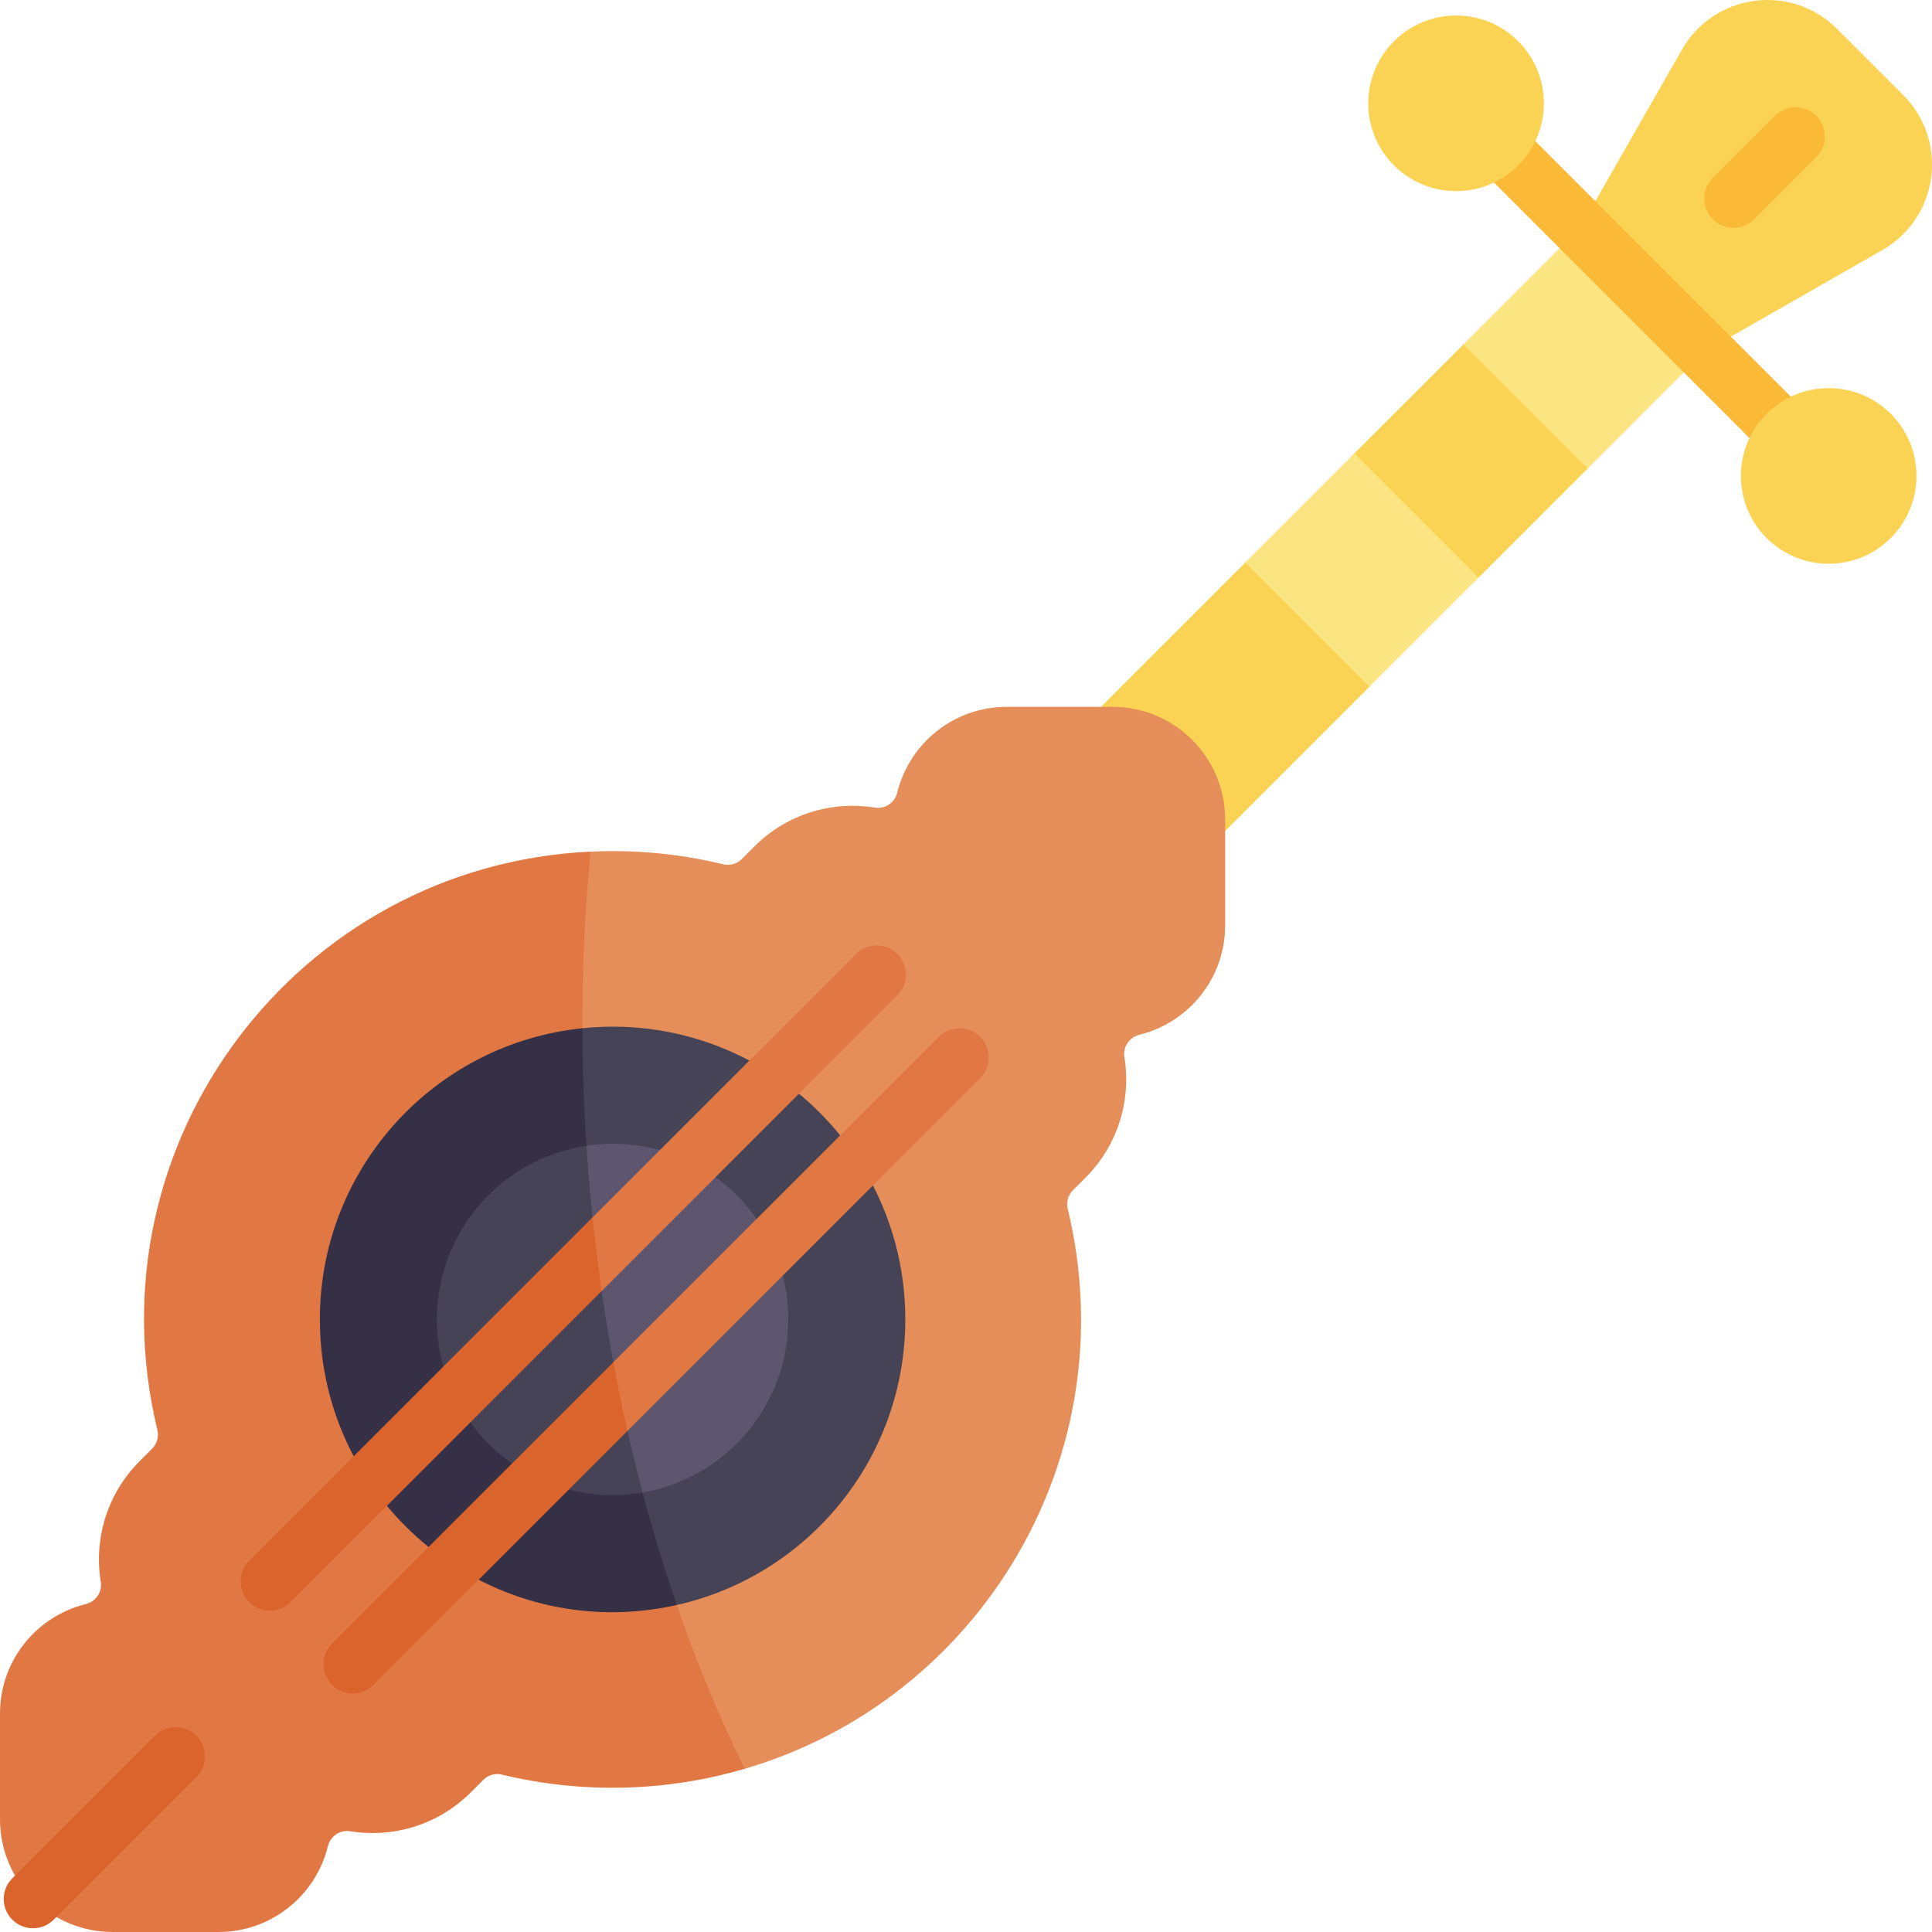
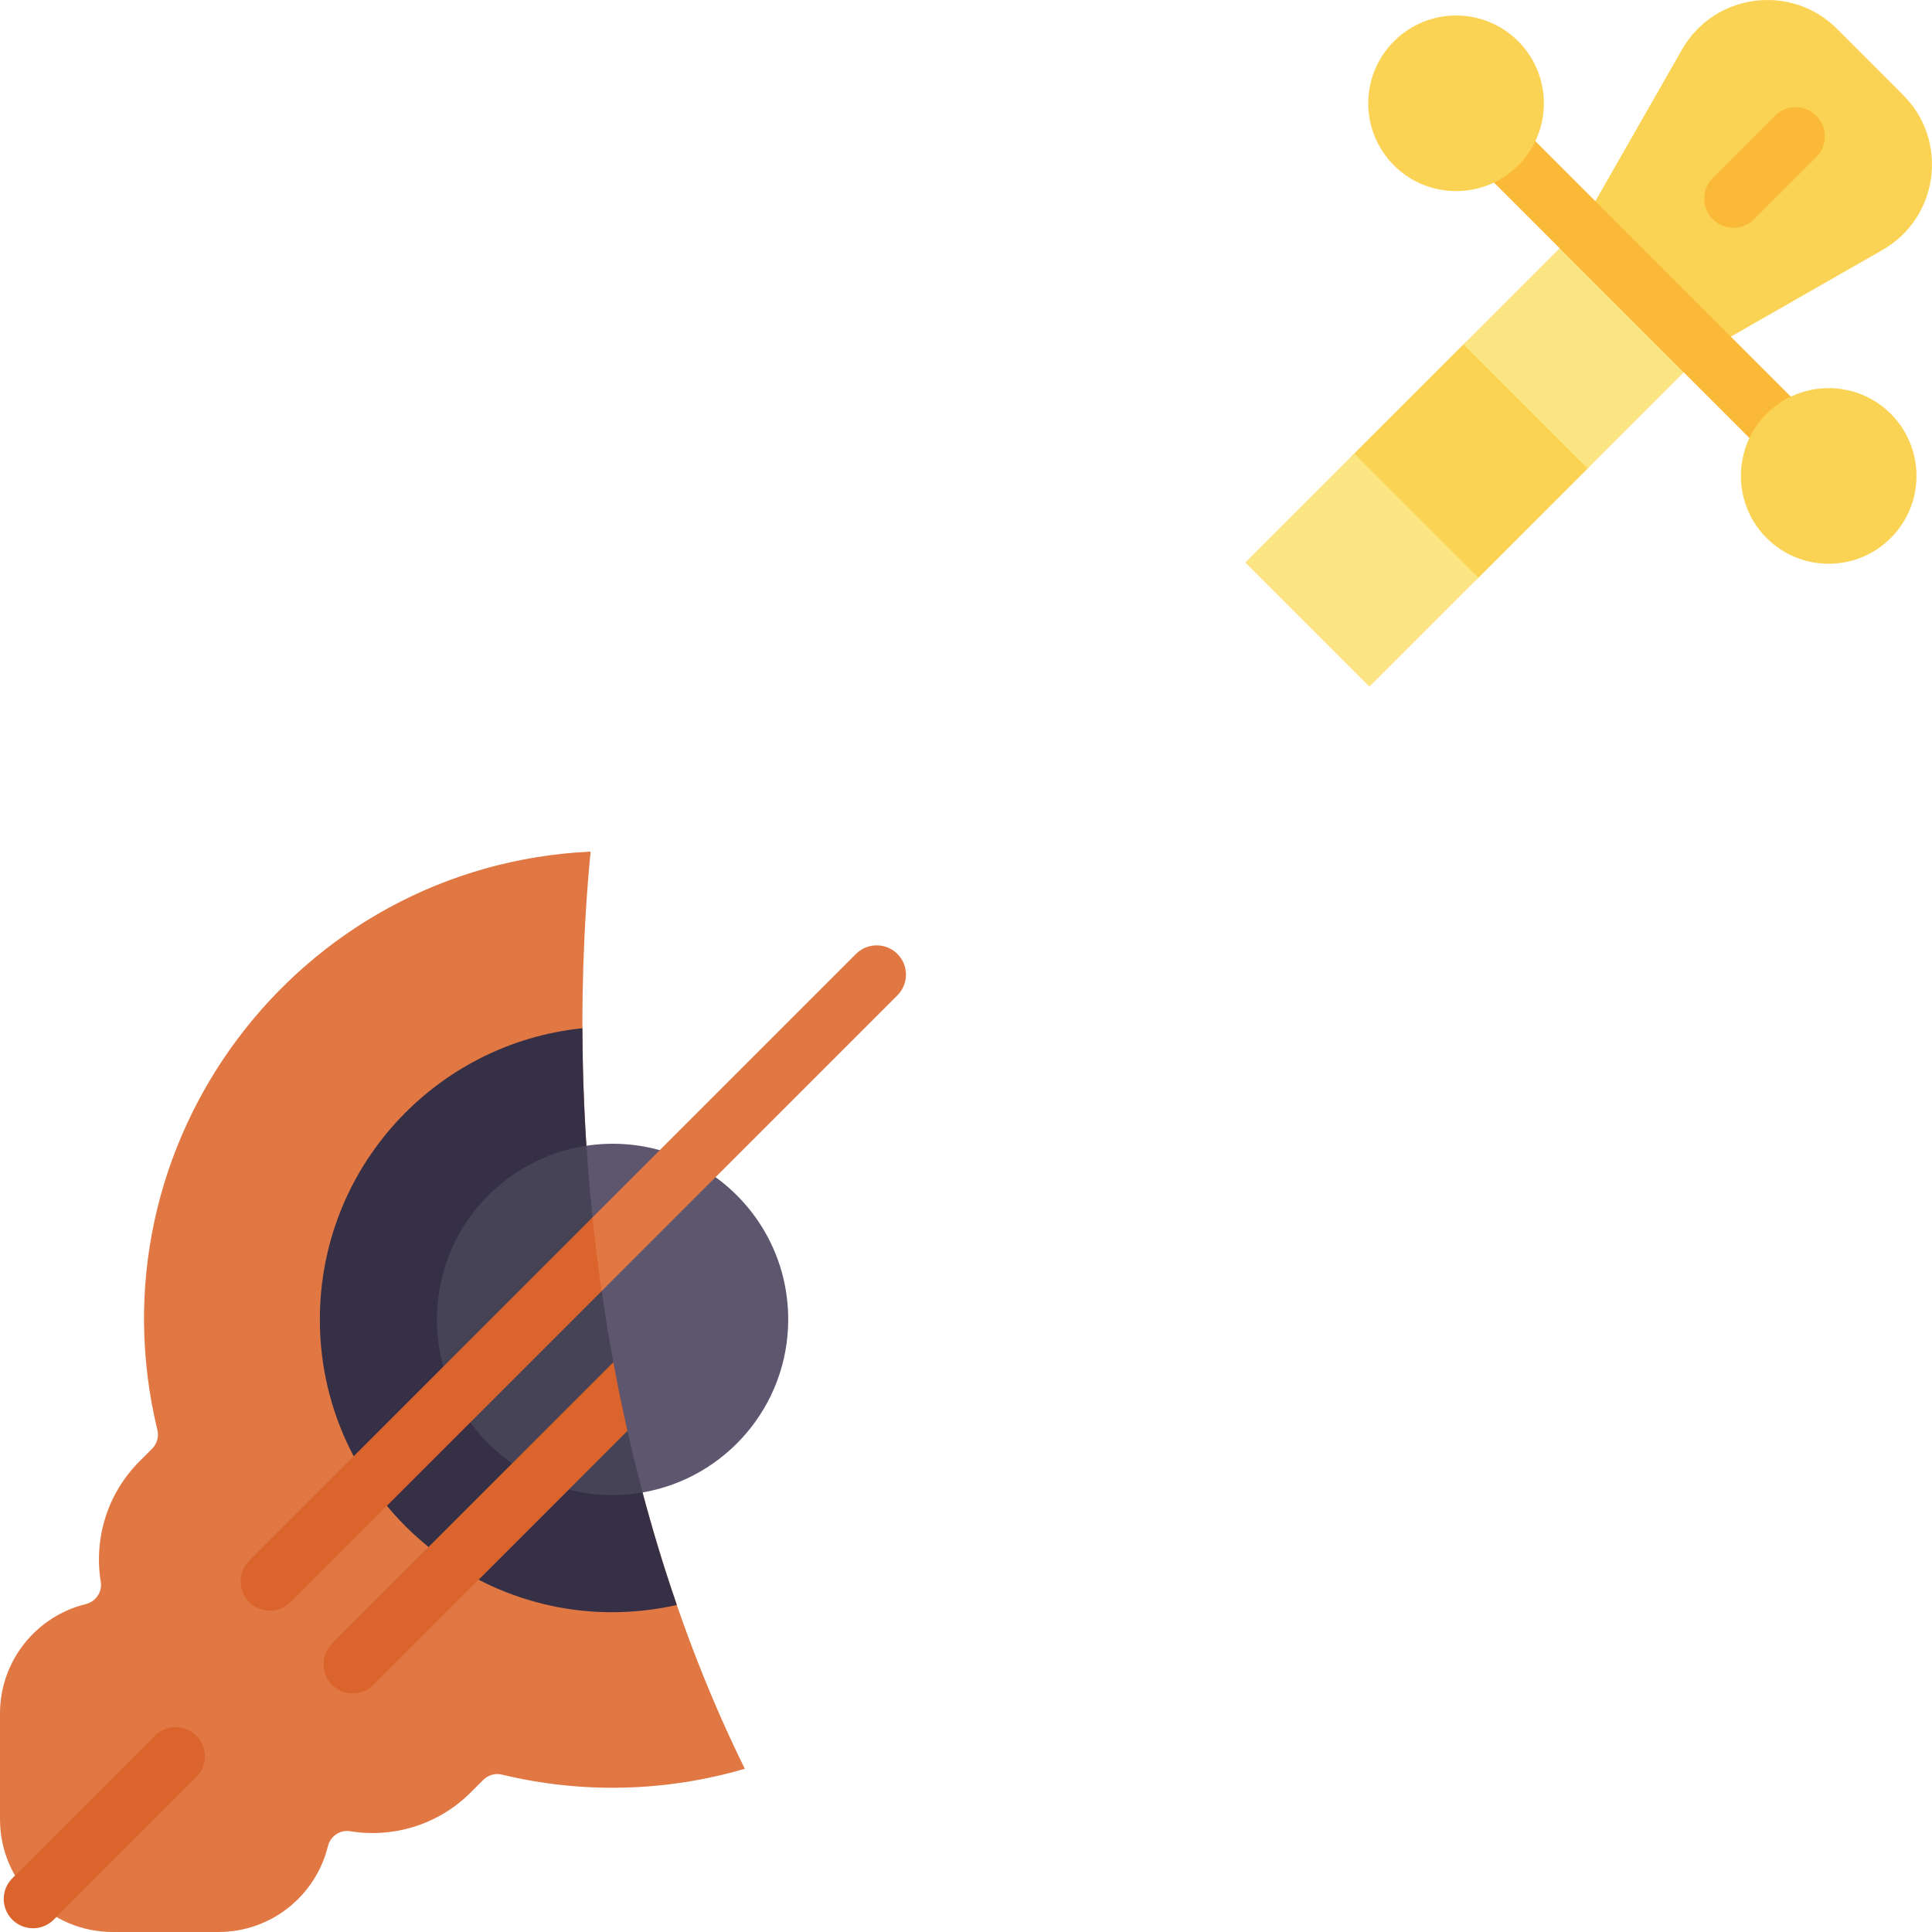
<svg xmlns="http://www.w3.org/2000/svg" id="Capa_1" height="512" viewBox="0 0 512 512" width="512">
  <g>
    <g>
      <g>
        <path d="m420.76 124.163-28.9 28.889c-16.577 16.577-49.49-16.336-32.913-32.913l28.9-28.889c16.301-16.301 49.204 16.601 32.902 32.902z" fill="#fbd354" />
        <path d="m451.708 93.205-30.948 30.958c-19.455-19.455-13.469-13.469-32.913-32.913l30.948-30.958c16.825-16.825 49.738 16.088 32.913 32.913z" fill="#fbe582" />
        <path d="m504.356 25.177c12.164 12.164 9.433 32.551-5.503 41.084l-47.145 26.945-32.913-32.913 26.945-47.145c8.533-14.936 28.92-17.667 41.084-5.503z" fill="#fbd354" />
-         <path d="m291.767 187.32 38.291-38.291c16.633-16.633 49.546 16.279 32.913 32.913l-38.291 38.291c-17.139 17.139-50.052-15.774-32.913-32.913z" fill="#fbd354" />
        <path d="m340.532 127.768h40.855v46.546h-40.855z" fill="#fbe582" transform="matrix(.707 -.707 .707 .707 -1.079 299.476)" />
-         <path d="m282.955 320.33c-.429-1.772.117-3.638 1.406-4.927l3.32-3.32c8.705-8.705 12.131-20.682 10.291-31.962-.441-2.702 1.337-5.246 3.995-5.901 13.041-3.21 22.712-14.972 22.712-28.997v-28.041c0-16.492-13.369-29.861-29.861-29.861h-28.041c-14.025 0-25.787 9.671-28.997 22.712-.654 2.659-3.198 4.436-5.901 3.995-11.28-1.84-23.257 1.585-31.962 10.291l-3.32 3.32c-1.289 1.289-3.156 1.835-4.927 1.406-11.523-2.791-23.368-3.908-35.15-3.36-102.217 30.315-71.756 248.906 40.864 243.057 62.378-18.298 101.449-82.854 85.571-148.412z" fill="#e58e5a" />
        <g>
          <path d="m156.521 225.685c-77.641 3.615-133.244 77.184-114.806 153.309.429 1.77-.116 3.635-1.403 4.924l-3.314 3.32c-8.706 8.706-12.131 20.682-10.291 31.97.441 2.703-1.339 5.247-3.998 5.901-13.039 3.203-22.709 14.964-22.709 28.988v28.041c0 16.493 13.369 29.862 29.861 29.862h28.041c14.024 0 25.785-9.67 28.989-22.709.654-2.66 3.198-4.439 5.901-3.998 11.287 1.841 23.264-1.585 31.97-10.291l3.32-3.314c1.289-1.287 3.154-1.832 4.924-1.403 21.169 5.127 43.423 4.604 64.378-1.543-36.041-73.128-48.552-163.843-40.863-243.057z" fill="#e17843" />
        </g>
-         <path d="m239.916 349.66c0-45.747-39.527-81.881-85.571-77.167-74.183 27.639-57.979 154.743 25.027 152.844 34.646-7.766 60.544-38.689 60.544-75.677z" fill="#464356" />
        <g>
          <path d="m154.345 272.493c-39.086 4.002-69.581 37.024-69.581 77.167 0 49.432 45.83 86.61 94.607 75.677-16.511-47.796-24.88-100.727-25.026-152.844z" fill="#363047" />
        </g>
        <path d="m208.885 349.66c0-28.32-25.165-50.249-53.463-46.031-39.627 24.459-23.354 86.835 14.871 91.885 21.913-3.775 38.592-22.863 38.592-45.854z" fill="#5e566f" />
        <g>
          <path d="m155.422 303.629c-22.423 3.343-39.627 22.678-39.627 46.031 0 28.739 25.879 50.786 54.498 45.855-7.583-28.547-12.731-59.261-14.871-91.886z" fill="#464356" />
        </g>
        <g>
          <path d="m477.18 129.648-94.828-94.828c-3.03-3.029-3.03-7.941 0-10.971 3.029-3.029 7.941-3.029 10.971 0l94.829 94.829c3.03 3.029 3.03 7.941 0 10.971-3.031 3.029-7.942 3.029-10.972-.001z" fill="#fbb938" />
        </g>
        <g>
          <path d="m468.161 142.578c-9.076-9.076-9.076-23.843-.001-32.92 9.083-9.067 23.843-9.066 32.91-.001 9.092 9.093 9.102 23.814.005 32.916-9.089 9.104-23.817 9.103-32.914.005z" fill="#fbd354" />
        </g>
        <g>
          <path d="m369.422 43.839c-9.096-9.096-9.101-23.824.005-32.914 9.095-9.091 23.816-9.094 32.915.005 9.065 9.066 9.067 23.826.005 32.905-9.076 9.073-23.843 9.086-32.925.004z" fill="#fbd354" />
        </g>
        <g>
          <path d="m453.902 58.098c-3.03-3.029-3.03-7.941 0-10.971l16.457-16.457c3.029-3.029 7.941-3.029 10.971 0s3.03 7.941 0 10.971l-16.457 16.457c-3.03 3.03-7.942 3.029-10.971 0z" fill="#fbb938" />
        </g>
        <g>
-           <path d="m259.768 274.749c-3.029-3.028-7.941-3.029-10.971.001l-86.245 86.244c-12.144 18.207-10.905 24.281 3.732 18.209l93.484-93.484c3.03-3.029 3.029-7.941 0-10.97z" fill="#e17843" />
-           <path d="m87.998 435.548c-3.03 3.03-3.03 7.941 0 10.972 3.03 3.029 7.941 3.028 10.971 0l67.315-67.316c-1.366-6.038-2.605-12.112-3.732-18.209z" fill="#db642d" />
+           <path d="m87.998 435.548c-3.03 3.03-3.03 7.941 0 10.972 3.03 3.029 7.941 3.028 10.971 0l67.315-67.316c-1.366-6.038-2.605-12.112-3.732-18.209" fill="#db642d" />
          <path d="m237.819 263.772c3.03-3.03 3.03-7.942 0-10.971-3.029-3.029-7.941-3.029-10.971 0l-69.818 69.818c-14.338 16.717-13.543 23.231 2.41 19.532z" fill="#e17843" />
          <path d="m66.05 424.571c1.515 1.514 3.5 2.272 5.485 2.272s3.971-.758 5.485-2.272l82.42-82.42c-.938-6.502-1.733-13.017-2.41-19.532l-90.98 90.98c-3.03 3.03-3.03 7.942 0 10.972z" fill="#db642d" />
        </g>
        <g>
          <g>
            <path d="m3.265 508.735c-3.03-3.03-3.03-7.941 0-10.972l37.795-37.795c3.029-3.028 7.941-3.028 10.971 0 3.03 3.03 3.03 7.941 0 10.972l-37.795 37.795c-3.031 3.03-7.941 3.029-10.971 0z" fill="#db642d" />
          </g>
        </g>
      </g>
    </g>
  </g>
</svg>